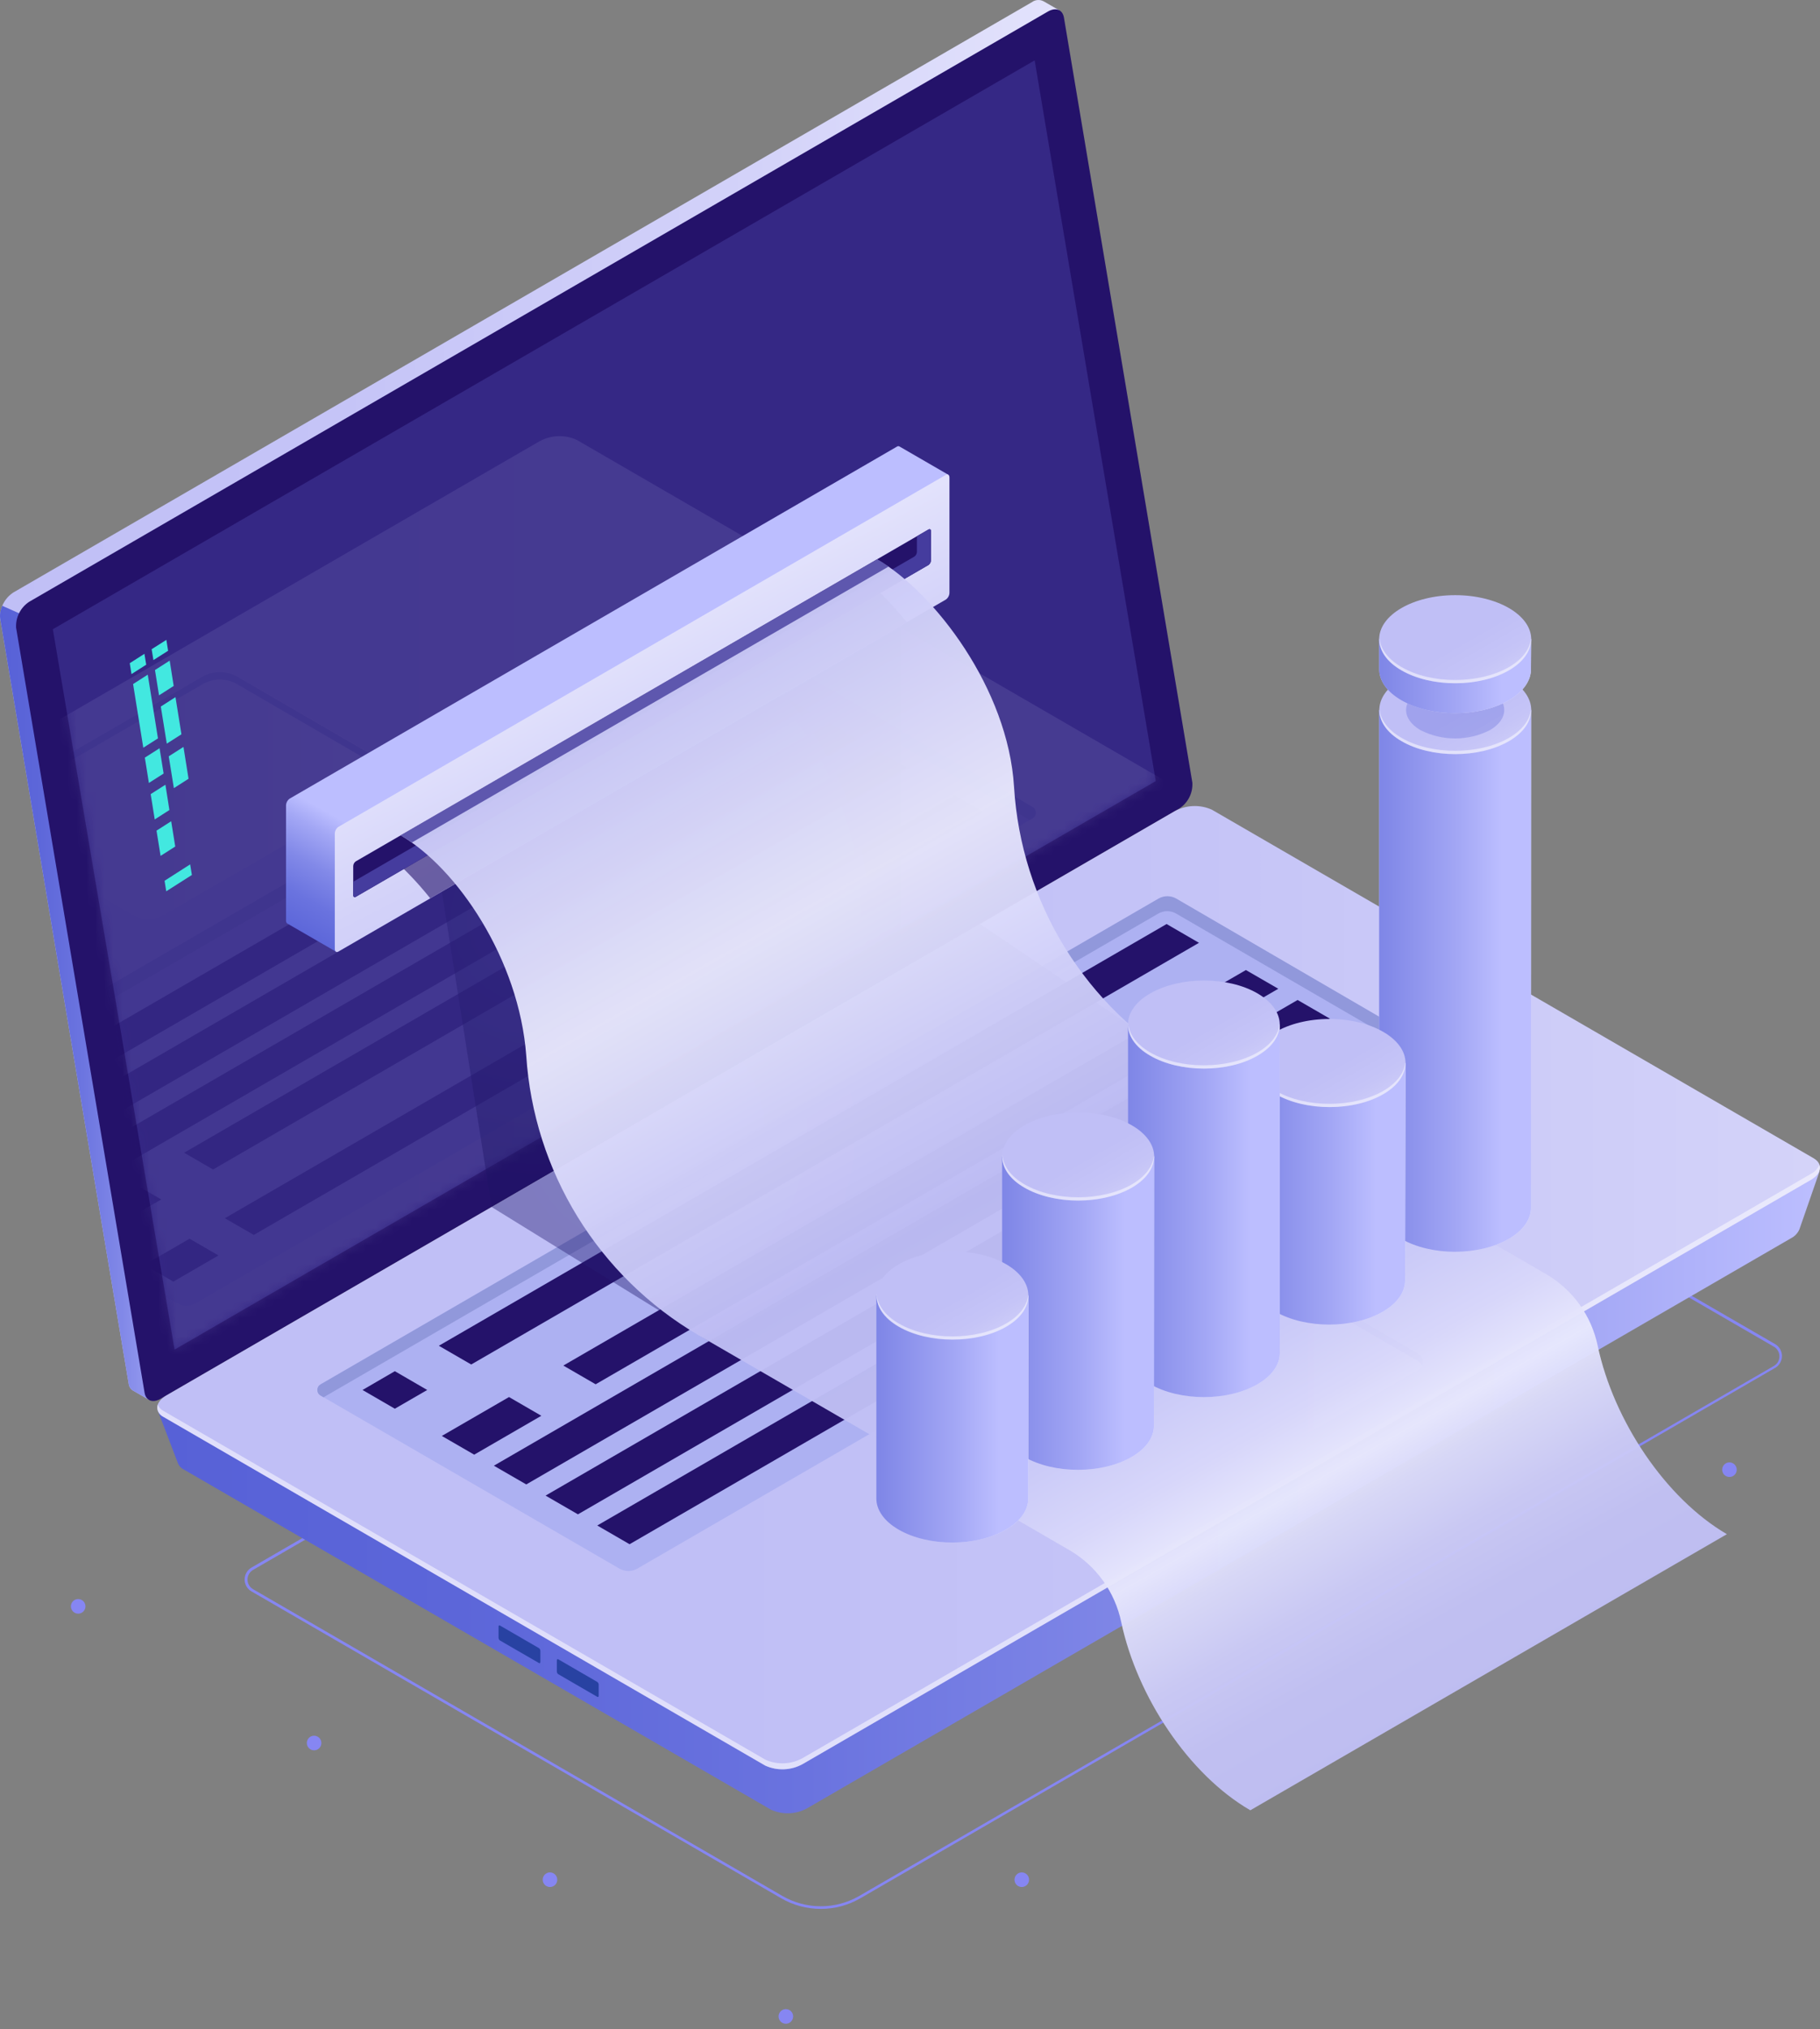
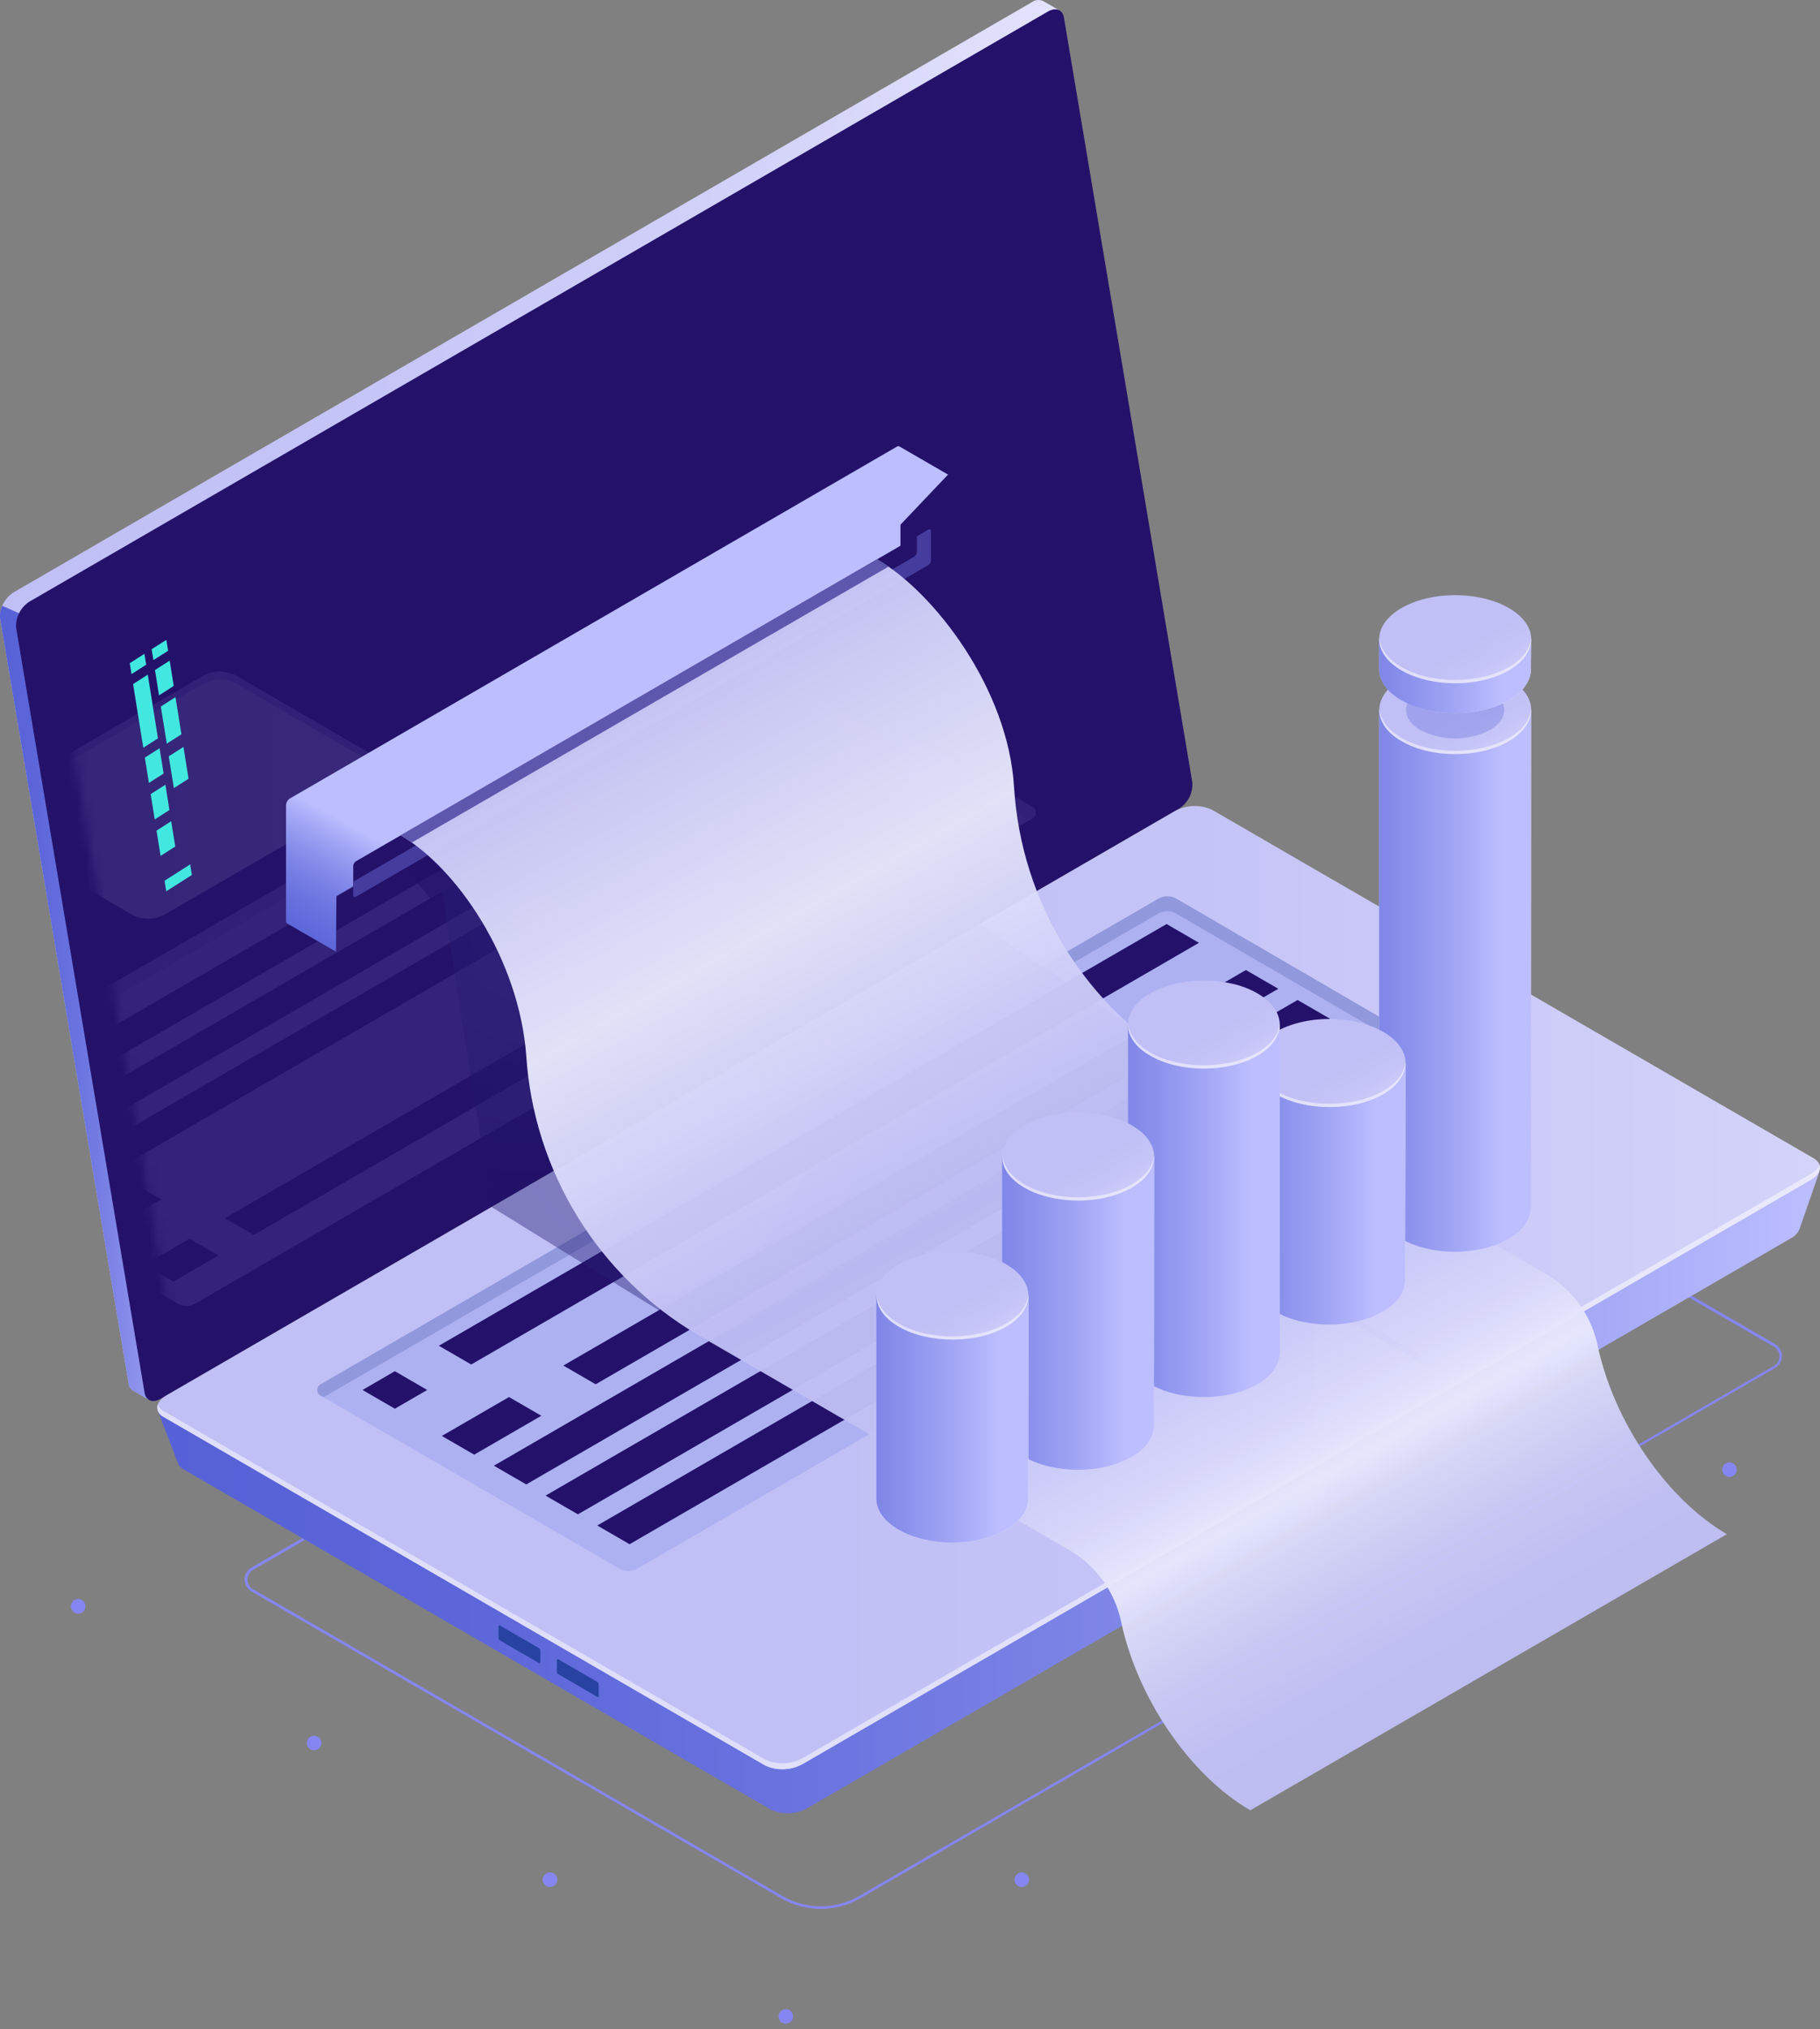
<svg xmlns="http://www.w3.org/2000/svg" width="201" height="224" viewBox="0 0 201 224" fill="none">
  <rect x="0" y="0" width="201" height="224" fill="#808080" stroke="none" />
  <g style="mix-blend-mode:lighten">
    <path d="M90.648 210.736C89.116 210.737 87.61 210.333 86.282 209.567L27.782 175.692C27.55 175.559 27.356 175.367 27.221 175.135C27.087 174.903 27.016 174.639 27.016 174.371C27.016 174.102 27.087 173.839 27.221 173.607C27.356 173.375 27.55 173.182 27.782 173.05L133.179 112.006L133.252 112.045L196.032 148.377C196.264 148.51 196.458 148.702 196.593 148.934C196.727 149.166 196.798 149.43 196.798 149.698C196.798 149.967 196.727 150.231 196.593 150.463C196.458 150.695 196.264 150.887 196.032 151.019L95.014 209.567C93.686 210.335 92.18 210.738 90.648 210.736ZM133.199 112.349L27.947 173.314C27.761 173.422 27.607 173.577 27.5 173.764C27.392 173.95 27.336 174.162 27.336 174.378C27.336 174.593 27.392 174.805 27.5 174.991C27.607 175.178 27.761 175.333 27.947 175.441L86.427 209.316C87.713 210.056 89.169 210.445 90.651 210.445C92.133 210.445 93.59 210.056 94.875 209.316L195.906 150.795C196.094 150.689 196.25 150.534 196.357 150.347C196.465 150.16 196.521 149.947 196.519 149.731C196.519 149.516 196.463 149.304 196.355 149.117C196.248 148.93 196.093 148.775 195.906 148.668L133.199 112.349Z" fill="#8686F2" />
  </g>
  <path d="M129.92 85.383L115.848 1.615L116.974 1.133L115.275 0.155C115.071 0.04 114.838 -0.013 114.604 0.003C114.37 0.018 114.146 0.101 113.958 0.241L1.476 65.407C1.002 65.713 0.617 66.14 0.36 66.643C0.103 67.147 -0.016 67.71 0.014 68.274L14.205 152.716C14.22 152.899 14.282 153.075 14.386 153.225C14.49 153.376 14.632 153.497 14.797 153.575L16.457 154.539L16.746 152.98L16.648 153.013L128.458 88.277C128.939 87.971 129.328 87.541 129.586 87.032C129.843 86.522 129.959 85.953 129.92 85.383Z" fill="url(#paint0_linear_531_56589)" />
  <path d="M2.101 67.7L0.258 66.881C0.048 67.314 -0.036 67.796 0.014 68.275L14.204 152.717C14.219 152.899 14.282 153.075 14.386 153.226C14.49 153.376 14.632 153.497 14.797 153.575L16.456 154.54L16.746 152.981L16.647 153.014L22.31 149.711L2.101 67.7Z" fill="url(#paint1_linear_531_56589)" />
  <path d="M130.222 89.268L17.733 154.421C16.864 154.923 16.12 154.633 15.969 153.761L1.778 69.292C1.748 68.728 1.867 68.165 2.124 67.661C2.381 67.158 2.766 66.731 3.24 66.425L115.735 1.272C116.605 0.77 117.342 1.061 117.5 1.933L131.684 86.401C131.717 86.966 131.599 87.53 131.342 88.034C131.085 88.538 130.698 88.964 130.222 89.268Z" fill="#24126A" />
  <g opacity="0.51">
-     <path d="M114.268 6.663L5.835 69.464L19.281 148.991L127.641 86.23L114.268 6.663Z" fill="#453C9E" />
-   </g>
+     </g>
  <path d="M200.964 129.272L194.827 132.489L133.265 96.817C132.629 96.528 131.934 96.394 131.236 96.423C130.539 96.453 129.858 96.647 129.248 96.989L23.055 158.463C22.034 157.895 17.405 155.662 17.405 155.662L19.65 161.535C19.774 161.843 20.009 162.093 20.309 162.235L85.143 199.782C85.779 200.073 86.473 200.209 87.171 200.18C87.869 200.152 88.55 199.959 89.16 199.617L197.81 136.69C198.218 136.483 198.541 136.139 198.725 135.719L200.964 129.272Z" fill="url(#paint2_linear_531_56589)" />
  <path d="M199.989 130.257L88.64 194.75C88.014 195.097 87.317 195.293 86.602 195.322C85.888 195.352 85.177 195.215 84.524 194.921L18.077 156.436C17.023 155.822 17.155 154.758 18.373 154.051L129.723 89.559C130.348 89.212 131.046 89.016 131.76 88.986C132.475 88.957 133.186 89.094 133.838 89.387L200.306 127.873C201.339 128.487 201.208 129.55 199.989 130.257Z" fill="url(#paint3_linear_531_56589)" />
  <path opacity="0.5" d="M199.989 129.596L88.639 194.088C88.014 194.435 87.316 194.631 86.602 194.661C85.888 194.691 85.176 194.554 84.524 194.26L18.076 155.775C17.777 155.626 17.542 155.372 17.418 155.061C17.335 155.331 17.357 155.623 17.479 155.878C17.601 156.132 17.814 156.331 18.076 156.435L84.524 194.921C85.176 195.214 85.888 195.351 86.602 195.322C87.316 195.292 88.014 195.096 88.639 194.749L199.989 130.257C200.812 129.781 201.128 129.14 200.924 128.585C200.747 129.026 200.414 129.386 199.989 129.596Z" fill="white" />
  <path d="M55.056 180.799V179.577C55.056 179.458 55.122 179.405 55.214 179.451L59.521 181.948C59.569 181.983 59.608 182.029 59.635 182.082C59.662 182.134 59.677 182.193 59.679 182.252V183.474C59.679 183.593 59.606 183.646 59.521 183.593L55.214 181.103C55.166 181.069 55.126 181.023 55.098 180.97C55.071 180.917 55.056 180.858 55.056 180.799Z" fill="#2842A2" />
  <path d="M61.497 184.529V183.3C61.497 183.188 61.569 183.135 61.655 183.181L65.961 185.678C66.009 185.712 66.048 185.757 66.075 185.808C66.103 185.86 66.118 185.917 66.119 185.976V187.204C66.119 187.317 66.047 187.376 65.961 187.323L61.655 184.826C61.607 184.792 61.568 184.748 61.541 184.696C61.513 184.645 61.498 184.588 61.497 184.529Z" fill="#2842A2" />
  <path d="M35.401 152.829L127.931 99.236C128.231 99.062 128.572 98.971 128.919 98.971C129.266 98.971 129.606 99.062 129.907 99.236L162.831 118.393C162.939 118.455 163.029 118.544 163.091 118.652C163.154 118.76 163.187 118.883 163.187 119.008C163.187 119.132 163.154 119.255 163.091 119.363C163.029 119.471 162.939 119.56 162.831 119.622L70.386 173.168C70.086 173.342 69.745 173.434 69.399 173.434C69.052 173.434 68.711 173.342 68.411 173.168L35.414 154.064C35.306 154.003 35.215 153.914 35.151 153.806C35.088 153.698 35.054 153.576 35.052 153.451C35.051 153.325 35.083 153.202 35.144 153.093C35.205 152.984 35.294 152.893 35.401 152.829Z" fill="#ADB1F2" />
  <path d="M35.401 154.066L35.73 154.258L127.918 100.857C128.218 100.683 128.559 100.591 128.906 100.591C129.253 100.591 129.593 100.683 129.893 100.857L162.508 119.782L162.837 119.591C162.946 119.529 163.035 119.44 163.098 119.332C163.161 119.224 163.194 119.101 163.194 118.976C163.194 118.851 163.161 118.729 163.098 118.621C163.035 118.513 162.946 118.424 162.837 118.362L129.913 99.205C129.613 99.031 129.272 98.94 128.925 98.94C128.579 98.94 128.238 99.031 127.938 99.205L35.401 152.831C35.293 152.894 35.203 152.984 35.141 153.092C35.079 153.2 35.046 153.323 35.046 153.449C35.046 153.574 35.079 153.697 35.141 153.805C35.203 153.914 35.293 154.004 35.401 154.066Z" fill="#9198DB" />
  <path d="M132.415 104.084L52.041 150.635L48.465 148.568L128.839 102.01L132.415 104.084Z" fill="#24126A" />
  <path d="M141.173 109.156L65.783 152.821L62.214 150.753L137.597 107.089L141.173 109.156Z" fill="#24126A" />
  <path d="M146.882 112.463L58.119 163.876L54.543 161.808L143.307 110.395L146.882 112.463Z" fill="#24126A" />
  <path d="M152.584 115.771L63.827 167.177L60.252 165.11L149.015 113.697L152.584 115.771Z" fill="#24126A" />
  <path d="M158.294 119.071L69.53 170.477L65.961 168.41L154.718 117.003L158.294 119.071Z" fill="#24126A" />
  <path d="M47.181 153.449L43.606 155.517L40.037 153.449L43.606 151.375L47.181 153.449Z" fill="#24126A" />
-   <path d="M59.785 156.297L52.37 160.59L48.794 158.523L56.216 154.229L59.785 156.297Z" fill="#24126A" />
+   <path d="M59.785 156.297L52.37 160.59L48.794 158.523L56.216 154.229Z" fill="#24126A" />
  <path d="M131.493 165.803L156.443 151.35C157.418 150.788 157.418 149.87 156.443 149.302L139.382 139.426C138.836 139.146 138.231 139 137.617 139C137.004 139 136.399 139.146 135.853 139.426L110.903 153.873C109.928 154.441 109.928 155.353 110.903 155.921L127.964 165.829C128.514 166.1 129.119 166.238 129.732 166.234C130.344 166.229 130.947 166.082 131.493 165.803Z" fill="url(#paint4_linear_531_56589)" />
  <path d="M110.903 154.712L135.853 140.258C136.401 139.984 137.005 139.841 137.617 139.841C138.23 139.841 138.834 139.984 139.382 140.258L156.443 150.167C156.699 150.309 156.911 150.519 157.056 150.775C157.313 150.279 157.115 149.724 156.443 149.328L139.382 139.452C138.836 139.172 138.231 139.026 137.617 139.026C137.004 139.026 136.399 139.172 135.853 139.452L110.903 153.899C110.244 154.289 110.027 154.844 110.29 155.339C110.427 155.073 110.64 154.855 110.903 154.712Z" fill="#9198DB" />
  <g opacity="0.11">
    <mask id="mask0_531_56589" style="mask-type:luminance" maskUnits="userSpaceOnUse" x="5" y="6" width="123" height="143">
      <path d="M114.262 6.663L5.83 69.464L19.276 148.991L127.636 86.23L114.262 6.663Z" fill="white" />
    </mask>
    <g mask="url(#mask0_531_56589)">
-       <path d="M129.848 89.424L18.486 153.917C17.859 154.265 17.16 154.461 16.445 154.491C15.729 154.521 15.017 154.383 14.364 154.089L-52.077 115.603C-53.131 114.989 -52.999 113.925 -51.781 113.218L59.562 48.726C60.188 48.378 60.887 48.181 61.603 48.152C62.318 48.122 63.031 48.26 63.684 48.554L130.125 87.04C131.165 87.654 131.047 88.718 129.848 89.424Z" fill="url(#paint5_linear_531_56589)" />
      <path d="M18.15 100.981L43.1 86.534C44.074 85.966 44.074 85.055 43.1 84.487L26.038 74.578C25.49 74.303 24.886 74.161 24.274 74.161C23.661 74.161 23.057 74.303 22.509 74.578L-2.441 89.058C-3.416 89.619 -3.416 90.538 -2.441 91.099L14.62 101.008C15.169 101.284 15.775 101.425 16.388 101.421C17.002 101.416 17.605 101.266 18.15 100.981Z" fill="url(#paint6_linear_531_56589)" />
      <path d="M-2.441 89.901L22.515 75.448C23.062 75.168 23.667 75.022 24.28 75.022C24.894 75.022 25.499 75.168 26.045 75.448L43.106 85.356C43.365 85.492 43.578 85.701 43.719 85.957C43.982 85.469 43.785 84.907 43.106 84.517L26.045 74.609C25.497 74.334 24.893 74.191 24.28 74.191C23.668 74.191 23.064 74.334 22.515 74.609L-2.441 89.062C-3.1 89.452 -3.31 90.007 -3.053 90.502C-2.909 90.249 -2.697 90.041 -2.441 89.901Z" fill="#9198DB" />
      <path d="M-13.405 123.569L79.145 69.976C79.445 69.802 79.786 69.711 80.133 69.711C80.48 69.711 80.82 69.802 81.121 69.976L114.045 89.1C114.153 89.163 114.242 89.253 114.305 89.361C114.367 89.47 114.4 89.593 114.4 89.718C114.4 89.843 114.367 89.966 114.305 90.074C114.242 90.183 114.153 90.273 114.045 90.335L21.581 143.902C21.28 144.076 20.939 144.167 20.593 144.167C20.246 144.167 19.905 144.076 19.605 143.902L-13.385 124.804C-13.494 124.744 -13.585 124.655 -13.649 124.548C-13.713 124.44 -13.748 124.318 -13.75 124.193C-13.752 124.067 -13.721 123.944 -13.661 123.834C-13.6 123.725 -13.512 123.634 -13.405 123.569Z" fill="#ADB1F2" />
      <path d="M-13.405 124.804L-13.076 124.996L79.112 71.595C79.412 71.421 79.753 71.329 80.1 71.329C80.446 71.329 80.787 71.421 81.087 71.595L113.708 90.527L114.038 90.335C114.146 90.273 114.235 90.183 114.298 90.074C114.36 89.966 114.393 89.843 114.393 89.718C114.393 89.593 114.36 89.47 114.298 89.361C114.235 89.253 114.146 89.163 114.038 89.1L81.114 69.976C80.813 69.802 80.473 69.711 80.126 69.711C79.779 69.711 79.438 69.802 79.138 69.976L-13.405 123.569C-13.513 123.632 -13.603 123.722 -13.665 123.83C-13.728 123.939 -13.76 124.062 -13.76 124.187C-13.76 124.312 -13.728 124.435 -13.665 124.543C-13.603 124.652 -13.513 124.742 -13.405 124.804Z" fill="#9198DB" />
      <path d="M105.445 87.798L24.834 134.488L28.027 136.331L108.639 89.648L105.445 87.798Z" fill="#24126A" />
-       <path d="M96.951 82.879L20.336 127.257L23.53 129.107L100.144 84.729L96.951 82.879Z" fill="#24126A" />
      <path d="M14.614 130.572L7.456 134.714L10.65 136.563L17.807 132.415L14.614 130.572Z" fill="#24126A" />
      <path d="M20.935 136.749L15.95 139.636L19.144 141.485L24.128 138.598L20.935 136.749Z" fill="#24126A" />
      <path d="M91.63 79.794L2.135 131.63L5.329 133.48L94.824 81.651L91.63 79.794Z" fill="#24126A" />
      <path d="M86.309 76.714L-3.185 128.55L0.008 130.4L89.503 78.564L86.309 76.714Z" fill="#24126A" />
      <path d="M80.989 73.632L-8.506 125.467L-5.319 127.317L84.176 75.481L80.989 73.632Z" fill="#24126A" />
    </g>
  </g>
  <path opacity="0.42" d="M78.275 148.059L54.293 133.249L108.223 102.01L133.673 119.179L78.275 148.059Z" fill="url(#paint7_radial_531_56589)" />
  <path opacity="0.42" d="M54.293 133.248L48.794 98.428L99.406 69.303V107.049L54.293 133.248Z" fill="url(#paint8_radial_531_56589)" />
  <path d="M104.7 52.393L99.346 49.295C99.306 49.269 99.259 49.255 99.211 49.255C99.163 49.255 99.117 49.269 99.076 49.295L31.983 88.17C31.863 88.257 31.765 88.371 31.697 88.503C31.628 88.635 31.591 88.781 31.588 88.93V101.639C31.585 101.694 31.593 101.749 31.613 101.8C31.632 101.851 31.662 101.898 31.7 101.937L37.106 105.061L37.153 98.924L99.05 63.068C99.17 62.981 99.268 62.867 99.336 62.735C99.405 62.603 99.442 62.457 99.445 62.309V57.929L104.7 52.393Z" fill="url(#paint9_linear_531_56589)" />
-   <path d="M104.463 66.188L37.37 105.05C37.153 105.176 36.975 105.05 36.975 104.746V92.043C36.976 91.895 37.013 91.748 37.082 91.616C37.15 91.484 37.249 91.37 37.37 91.284L104.463 52.422C104.68 52.296 104.858 52.422 104.858 52.726V65.429C104.855 65.577 104.818 65.724 104.75 65.855C104.681 65.987 104.583 66.101 104.463 66.188Z" fill="url(#paint10_linear_531_56589)" />
  <path opacity="0.6" d="M95.204 63.615L42.967 94.424C44.622 95.864 46.143 97.451 47.511 99.167L100.137 68.688C98.665 66.837 97.012 65.138 95.204 63.615Z" fill="#24126A" />
  <path d="M102.547 62.37L39.286 99.012C39.135 99.098 39.01 99.012 39.01 98.807V95.617C39.012 95.514 39.039 95.414 39.087 95.323C39.135 95.232 39.203 95.154 39.286 95.095L102.547 58.453C102.698 58.367 102.817 58.453 102.817 58.664V61.855C102.814 61.955 102.788 62.054 102.741 62.144C102.695 62.233 102.628 62.31 102.547 62.37Z" fill="#24126A" />
  <path d="M102.547 58.452L101.263 59.198V60.922C101.26 61.025 101.234 61.125 101.186 61.216C101.138 61.306 101.07 61.385 100.986 61.444L39.01 97.34V98.806C39.01 99.004 39.135 99.097 39.286 99.011L102.547 62.369C102.628 62.309 102.695 62.232 102.741 62.142C102.788 62.053 102.814 61.954 102.817 61.853V58.663C102.85 58.458 102.698 58.366 102.547 58.452Z" fill="#453C9E" />
  <path opacity="0.96" d="M138.085 199.849L190.717 169.369C183.928 165.406 178.206 156.818 176.455 148.594C176.115 146.946 175.433 145.388 174.453 144.022C173.472 142.656 172.216 141.513 170.765 140.667L131 117.633C125.54 114.482 120.945 110.02 117.627 104.649C114.309 99.278 112.372 93.164 111.989 86.856C111.331 76.043 103.198 65.407 96.877 61.755L44.244 92.22C50.48 95.827 57.335 105.921 58.119 116.55C58.531 122.851 60.476 128.955 63.783 134.328C67.09 139.701 71.659 144.179 77.09 147.372L118.139 171.153C119.588 172.001 120.843 173.145 121.823 174.511C122.803 175.876 123.486 177.433 123.829 179.08C125.574 187.311 131.296 195.918 138.085 199.849Z" fill="url(#paint11_linear_531_56589)" />
  <path opacity="0.8" d="M96.877 61.74L44.244 92.219C44.666 92.464 45.087 92.728 45.495 93.005L98.128 62.553C97.713 62.242 97.298 61.978 96.877 61.74Z" fill="#453C9E" />
  <path d="M169.1 78.408H152.315V133.329C152.315 134.577 153.131 135.819 154.771 136.77C158.064 138.666 163.331 138.666 166.624 136.77C168.263 135.819 169.08 134.577 169.08 133.329L169.1 78.408Z" fill="url(#paint12_linear_531_56589)" />
  <path d="M169.1 78.408H152.315V133.329C152.315 134.577 153.131 135.819 154.771 136.77C158.064 138.666 163.331 138.666 166.624 136.77C168.263 135.819 169.08 134.577 169.08 133.329L169.1 78.408Z" fill="url(#paint13_linear_531_56589)" />
  <path d="M166.643 81.823C163.351 83.726 158.05 83.726 154.791 81.823C151.531 79.921 151.498 76.849 154.791 74.947C158.083 73.044 163.351 73.051 166.643 74.947C169.936 76.843 169.923 79.928 166.643 81.823Z" fill="url(#paint14_linear_531_56589)" />
  <path opacity="0.3" d="M164.543 80.607C163.355 81.21 162.042 81.524 160.711 81.524C159.38 81.524 158.067 81.21 156.879 80.607C154.758 79.379 154.758 77.39 156.879 76.168C158.065 75.563 159.377 75.247 160.708 75.247C162.039 75.247 163.351 75.563 164.537 76.168C166.657 77.39 166.657 79.379 164.543 80.607Z" fill="url(#paint15_linear_531_56589)" />
  <path opacity="0.5" d="M166.643 81.46C163.351 83.362 158.05 83.362 154.79 81.46C153.23 80.561 152.42 79.386 152.347 78.203C152.262 79.524 153.072 80.845 154.79 81.823C158.083 83.726 163.351 83.726 166.643 81.823C168.362 80.826 169.172 79.511 169.086 78.203C169.013 79.386 168.204 80.561 166.643 81.46Z" fill="white" />
  <path d="M169.1 70.568H152.315V73.871C152.315 75.113 153.131 76.362 154.771 77.306C158.064 79.209 163.331 79.209 166.624 77.306C168.263 76.362 169.08 75.113 169.08 73.871L169.1 70.568Z" fill="url(#paint16_linear_531_56589)" />
  <path d="M169.1 70.568H152.315V73.871C152.315 75.113 153.131 76.362 154.771 77.306C158.064 79.209 163.331 79.209 166.624 77.306C168.263 76.362 169.08 75.113 169.08 73.871L169.1 70.568Z" fill="url(#paint17_linear_531_56589)" />
  <path d="M160.711 75.428C165.347 75.428 169.106 73.251 169.106 70.566C169.106 67.881 165.347 65.704 160.711 65.704C156.074 65.704 152.315 67.881 152.315 70.566C152.315 73.251 156.074 75.428 160.711 75.428Z" fill="url(#paint18_linear_531_56589)" />
  <path opacity="0.5" d="M166.643 73.644C163.351 75.546 158.05 75.546 154.79 73.644C153.23 72.746 152.42 71.57 152.347 70.387C152.262 71.708 153.072 73.029 154.79 74.007C158.083 75.903 163.351 75.903 166.643 74.007C168.362 73.01 169.172 71.695 169.086 70.387C169.014 71.57 168.204 72.746 166.643 73.644Z" fill="white" />
  <path d="M155.219 117.382H138.408V141.368C138.408 142.61 139.224 143.858 140.864 144.803C144.156 146.705 149.457 146.705 152.716 144.803C154.356 143.858 155.173 142.61 155.173 141.368L155.219 117.382Z" fill="url(#paint19_linear_531_56589)" />
  <path d="M155.219 117.382H138.408V141.368C138.408 142.61 139.224 143.858 140.864 144.803C144.156 146.705 149.457 146.705 152.716 144.803C154.356 143.858 155.173 142.61 155.173 141.368L155.219 117.382Z" fill="url(#paint20_linear_531_56589)" />
  <path d="M146.83 122.215C151.467 122.215 155.226 120.039 155.226 117.353C155.226 114.668 151.467 112.492 146.83 112.492C142.193 112.492 138.434 114.668 138.434 117.353C138.434 120.039 142.193 122.215 146.83 122.215Z" fill="url(#paint21_linear_531_56589)" />
  <path opacity="0.5" d="M152.762 120.434C149.47 122.336 144.169 122.336 140.91 120.434C139.349 119.535 138.539 118.36 138.467 117.177C138.381 118.498 139.191 119.82 140.91 120.797C144.202 122.693 149.503 122.693 152.762 120.797C154.481 119.8 155.291 118.485 155.205 117.177C155.133 118.36 154.323 119.535 152.762 120.434Z" fill="white" />
  <path d="M141.338 113.106H124.58V149.372C124.58 150.614 125.396 151.856 127.036 152.807C130.328 154.709 135.629 154.709 138.889 152.807C140.528 151.856 141.345 150.614 141.345 149.372L141.338 113.106Z" fill="url(#paint22_linear_531_56589)" />
  <path d="M141.338 113.106H124.58V149.372C124.58 150.614 125.396 151.856 127.036 152.807C130.328 154.709 135.629 154.709 138.889 152.807C140.528 151.856 141.345 150.614 141.345 149.372L141.338 113.106Z" fill="url(#paint23_linear_531_56589)" />
  <path d="M138.882 116.541C135.589 118.443 130.289 118.443 127.029 116.541C123.77 114.639 123.737 111.567 127.029 109.671C130.322 107.775 135.622 107.769 138.882 109.671C142.141 111.573 142.161 114.645 138.882 116.541Z" fill="url(#paint24_linear_531_56589)" />
  <path opacity="0.5" d="M138.882 116.187C135.589 118.082 130.289 118.082 127.029 116.187C125.468 115.282 124.658 114.112 124.586 112.93C124.5 114.251 125.31 115.572 127.029 116.543C130.321 118.446 135.622 118.446 138.882 116.543C140.6 115.552 141.41 114.231 141.325 112.93C141.252 114.112 140.442 115.282 138.882 116.187Z" fill="white" />
  <path d="M127.457 127.673H110.673V157.399C110.673 158.648 111.489 159.89 113.129 160.841C116.421 162.737 121.689 162.737 124.982 160.841C126.621 159.89 127.438 158.648 127.438 157.399L127.457 127.673Z" fill="url(#paint25_linear_531_56589)" />
  <path d="M127.457 127.673H110.673V157.399C110.673 158.648 111.489 159.89 113.129 160.841C116.421 162.737 121.689 162.737 124.982 160.841C126.621 159.89 127.438 158.648 127.438 157.399L127.457 127.673Z" fill="url(#paint26_linear_531_56589)" />
  <path d="M119.068 132.535C123.705 132.535 127.464 130.358 127.464 127.673C127.464 124.988 123.705 122.811 119.068 122.811C114.431 122.811 110.673 124.988 110.673 127.673C110.673 130.358 114.431 132.535 119.068 132.535Z" fill="url(#paint27_linear_531_56589)" />
  <path opacity="0.5" d="M125.001 130.751C121.708 132.653 116.44 132.653 113.148 130.751C111.587 129.846 110.777 128.677 110.705 127.494C110.619 128.815 111.429 130.137 113.148 131.114C116.44 133.01 121.708 133.01 125.001 131.114C126.719 130.117 127.529 128.796 127.444 127.494C127.371 128.677 126.555 129.846 125.001 130.751Z" fill="white" />
  <path d="M113.576 143.031H96.785V165.431C96.785 166.673 97.608 167.921 99.248 168.866C102.54 170.768 107.841 170.768 111.1 168.866C112.74 167.921 113.556 166.673 113.556 165.431L113.576 143.031Z" fill="url(#paint28_linear_531_56589)" />
  <path d="M113.576 143.031H96.785V165.431C96.785 166.673 97.608 167.921 99.248 168.866C102.54 170.768 107.841 170.768 111.1 168.866C112.74 167.921 113.556 166.673 113.556 165.431L113.576 143.031Z" fill="url(#paint29_linear_531_56589)" />
  <path d="M111.12 146.446C107.828 148.342 102.527 148.342 99.267 146.446C96.008 144.55 95.975 141.465 99.267 139.569C102.56 137.673 107.861 137.673 111.12 139.569C114.38 141.465 114.399 144.57 111.12 146.446Z" fill="url(#paint30_linear_531_56589)" />
  <path opacity="0.5" d="M111.12 146.111C107.828 148.013 102.527 148.013 99.267 146.111C97.707 145.206 96.897 144.037 96.824 142.854C96.739 144.175 97.549 145.497 99.267 146.474C102.56 148.37 107.86 148.37 111.12 146.474C112.839 145.477 113.648 144.162 113.563 142.854C113.484 144.037 112.681 145.213 111.12 146.111Z" fill="white" />
  <path d="M16.147 73.381L14.521 74.418L14.33 73.216L15.95 72.179L16.147 73.381Z" fill="#42E8E0" />
  <path d="M17.445 81.515L15.825 82.546L14.699 75.517L16.319 74.48L17.445 81.515Z" fill="#42E8E0" />
  <path d="M18.07 85.397L16.444 86.434L15.996 83.64L17.622 82.603L18.07 85.397Z" fill="#42E8E0" />
  <path d="M18.709 89.425L17.089 90.463L16.641 87.668L18.268 86.631L18.709 89.425Z" fill="#42E8E0" />
  <path d="M19.182 75.726L17.562 76.763L17.115 73.969L18.741 72.931L19.182 75.726Z" fill="#42E8E0" />
  <path d="M20.038 81.064L18.419 82.095L17.76 77.999L19.38 76.962L20.038 81.064Z" fill="#42E8E0" />
  <path d="M20.822 85.972L19.202 87.009L18.636 83.495L20.263 82.458L20.822 85.972Z" fill="#42E8E0" />
  <path d="M19.354 93.456L17.734 94.486L17.286 91.699L18.906 90.662L19.354 93.456Z" fill="#42E8E0" />
  <path d="M18.564 71.842L16.944 72.873L16.747 71.67L18.373 70.64L18.564 71.842Z" fill="#42E8E0" />
  <path d="M21.191 96.593L18.359 98.396L18.175 97.234L21 95.424L21.191 96.593Z" fill="#42E8E0" />
  <path d="M9.437 177.334C9.437 177.494 9.39 177.649 9.302 177.782C9.214 177.914 9.088 178.018 8.941 178.079C8.795 178.14 8.633 178.156 8.477 178.125C8.321 178.093 8.178 178.017 8.066 177.904C7.954 177.791 7.877 177.648 7.846 177.491C7.815 177.335 7.831 177.173 7.892 177.026C7.953 176.879 8.056 176.753 8.188 176.664C8.32 176.576 8.475 176.528 8.634 176.528C8.847 176.528 9.051 176.613 9.202 176.764C9.353 176.915 9.437 177.12 9.437 177.334Z" fill="#8686F2" />
  <path d="M191.804 162.248C191.804 162.407 191.757 162.563 191.668 162.696C191.58 162.828 191.455 162.932 191.308 162.993C191.161 163.054 191 163.069 190.844 163.038C190.688 163.007 190.545 162.931 190.432 162.818C190.32 162.705 190.244 162.562 190.213 162.405C190.182 162.249 190.197 162.087 190.258 161.94C190.319 161.792 190.422 161.666 190.554 161.578C190.686 161.489 190.842 161.442 191 161.442C191.106 161.442 191.21 161.463 191.308 161.503C191.405 161.544 191.494 161.603 191.569 161.678C191.643 161.753 191.702 161.842 191.743 161.94C191.783 162.037 191.804 162.142 191.804 162.248Z" fill="#8686F2" />
  <path d="M35.493 192.422C35.493 192.582 35.446 192.738 35.358 192.87C35.27 193.003 35.144 193.106 34.997 193.167C34.851 193.228 34.689 193.244 34.533 193.213C34.377 193.182 34.234 193.105 34.122 192.992C34.01 192.88 33.933 192.736 33.902 192.58C33.871 192.423 33.887 192.261 33.948 192.114C34.009 191.967 34.111 191.841 34.244 191.752C34.376 191.664 34.531 191.617 34.69 191.617C34.903 191.617 35.107 191.701 35.258 191.853C35.409 192.004 35.493 192.209 35.493 192.422Z" fill="#8686F2" />
  <path d="M61.543 207.513C61.543 207.673 61.496 207.829 61.407 207.961C61.319 208.094 61.194 208.197 61.047 208.258C60.9 208.319 60.738 208.335 60.583 208.304C60.427 208.273 60.284 208.196 60.171 208.083C60.059 207.97 59.982 207.827 59.951 207.671C59.92 207.514 59.936 207.352 59.997 207.205C60.058 207.058 60.161 206.932 60.293 206.843C60.425 206.755 60.58 206.707 60.739 206.707C60.952 206.707 61.157 206.792 61.307 206.943C61.458 207.095 61.543 207.3 61.543 207.513Z" fill="#8686F2" />
  <path d="M113.649 207.513C113.649 207.673 113.601 207.829 113.513 207.961C113.425 208.094 113.299 208.197 113.153 208.258C113.006 208.319 112.844 208.335 112.688 208.304C112.533 208.273 112.389 208.196 112.277 208.083C112.165 207.97 112.088 207.827 112.057 207.671C112.026 207.514 112.042 207.352 112.103 207.205C112.164 207.058 112.267 206.932 112.399 206.843C112.531 206.755 112.686 206.707 112.845 206.707C113.058 206.707 113.263 206.792 113.413 206.943C113.564 207.095 113.649 207.3 113.649 207.513Z" fill="#8686F2" />
  <path d="M87.593 222.6C87.594 222.76 87.548 222.917 87.46 223.05C87.372 223.184 87.247 223.288 87.1 223.35C86.953 223.412 86.791 223.428 86.634 223.397C86.478 223.366 86.334 223.289 86.221 223.176C86.109 223.063 86.032 222.919 86.001 222.762C85.97 222.605 85.987 222.443 86.048 222.295C86.11 222.148 86.214 222.022 86.347 221.934C86.48 221.846 86.636 221.799 86.796 221.801C87.007 221.801 87.21 221.885 87.359 222.035C87.509 222.185 87.593 222.388 87.593 222.6Z" fill="#8686F2" />
  <defs>
    <linearGradient id="paint0_linear_531_56589" x1="-0.005" y1="77.278" x2="129.946" y2="77.278" gradientUnits="userSpaceOnUse">
      <stop stop-color="#C0BFF6" />
      <stop offset="0.29" stop-color="#C5C4F7" />
      <stop offset="0.64" stop-color="#D3D2F9" />
      <stop offset="1" stop-color="#E9E9FD" />
    </linearGradient>
    <linearGradient id="paint1_linear_531_56589" x1="-0.006" y1="110.71" x2="22.31" y2="110.71" gradientUnits="userSpaceOnUse">
      <stop stop-color="#5761D7" />
      <stop offset="0.18" stop-color="#5C66D9" />
      <stop offset="0.39" stop-color="#6A73DF" />
      <stop offset="0.61" stop-color="#8289E8" />
      <stop offset="0.85" stop-color="#A3A7F5" />
      <stop offset="1" stop-color="#BCBEFF" />
    </linearGradient>
    <linearGradient id="paint2_linear_531_56589" x1="17.405" y1="148.29" x2="200.937" y2="148.29" gradientUnits="userSpaceOnUse">
      <stop stop-color="#5761D7" />
      <stop offset="0.18" stop-color="#5C66D9" />
      <stop offset="0.39" stop-color="#6A73DF" />
      <stop offset="0.61" stop-color="#8289E8" />
      <stop offset="0.85" stop-color="#A3A7F5" />
      <stop offset="1" stop-color="#BCBEFF" />
    </linearGradient>
    <linearGradient id="paint3_linear_531_56589" x1="79.072" y1="142.154" x2="262.703" y2="142.154" gradientUnits="userSpaceOnUse">
      <stop stop-color="#C0BFF6" />
      <stop offset="0.29" stop-color="#C5C4F7" />
      <stop offset="0.64" stop-color="#D3D2F9" />
      <stop offset="1" stop-color="#E9E9FD" />
    </linearGradient>
    <linearGradient id="paint4_linear_531_56589" x1="110.172" y1="152.611" x2="157.174" y2="152.611" gradientUnits="userSpaceOnUse">
      <stop stop-color="#C0BFF6" />
      <stop offset="0.29" stop-color="#C5C4F7" />
      <stop offset="0.64" stop-color="#D3D2F9" />
      <stop offset="1" stop-color="#E9E9FD" />
    </linearGradient>
    <linearGradient id="paint5_linear_531_56589" x1="8.918" y1="101.321" x2="192.549" y2="101.321" gradientUnits="userSpaceOnUse">
      <stop stop-color="#C0BFF6" />
      <stop offset="0.29" stop-color="#C5C4F7" />
      <stop offset="0.64" stop-color="#D3D2F9" />
      <stop offset="1" stop-color="#E9E9FD" />
    </linearGradient>
    <linearGradient id="paint6_linear_531_56589" x1="-3.172" y1="87.796" x2="43.831" y2="87.796" gradientUnits="userSpaceOnUse">
      <stop stop-color="#C0BFF6" />
      <stop offset="0.29" stop-color="#C5C4F7" />
      <stop offset="0.64" stop-color="#D3D2F9" />
      <stop offset="1" stop-color="#E9E9FD" />
    </linearGradient>
    <radialGradient id="paint7_radial_531_56589" cx="0" cy="0" r="1" gradientUnits="userSpaceOnUse" gradientTransform="translate(70.893 125.038) scale(52.646 52.813)">
      <stop stop-color="#2B237C" />
      <stop offset="1" stop-color="#180D5B" />
    </radialGradient>
    <radialGradient id="paint8_radial_531_56589" cx="0" cy="0" r="1" gradientUnits="userSpaceOnUse" gradientTransform="translate(59.376 101.276) scale(40.293 40.421)">
      <stop stop-color="#2B237C" />
      <stop offset="1" stop-color="#180D5B" />
    </radialGradient>
    <linearGradient id="paint9_linear_531_56589" x1="44.87" y1="112.949" x2="80.541" y2="48.922" gradientUnits="userSpaceOnUse">
      <stop stop-color="#5761D7" />
      <stop offset="0.04" stop-color="#5C66D9" />
      <stop offset="0.09" stop-color="#6A73DF" />
      <stop offset="0.14" stop-color="#8289E8" />
      <stop offset="0.19" stop-color="#A3A7F5" />
      <stop offset="0.22" stop-color="#BCBEFF" />
    </linearGradient>
    <linearGradient id="paint10_linear_531_56589" x1="88.475" y1="113.175" x2="64.729" y2="66.904" gradientUnits="userSpaceOnUse">
      <stop stop-color="#C0BFF6" />
      <stop offset="0.29" stop-color="#C5C4F7" />
      <stop offset="0.64" stop-color="#D3D2F9" />
      <stop offset="1" stop-color="#E9E9FD" />
    </linearGradient>
    <linearGradient id="paint11_linear_531_56589" x1="152.334" y1="196.46" x2="76.885" y2="63.195" gradientUnits="userSpaceOnUse">
      <stop stop-color="#C0BFF6" />
      <stop offset="0.08" stop-color="#C3C2F6" />
      <stop offset="0.13" stop-color="#CCCBF8" />
      <stop offset="0.18" stop-color="#DBDBFB" />
      <stop offset="0.21" stop-color="#E9E9FD" />
      <stop offset="0.26" stop-color="#D8D7FA" />
      <stop offset="0.32" stop-color="#CACAF8" />
      <stop offset="0.39" stop-color="#C2C1F6" />
      <stop offset="0.51" stop-color="#C0BFF6" />
      <stop offset="0.62" stop-color="#D0CFF9" />
      <stop offset="0.75" stop-color="#E9E9FD" />
      <stop offset="1" stop-color="#C0BFF6" />
    </linearGradient>
    <linearGradient id="paint12_linear_531_56589" x1="152.308" y1="108.279" x2="169.001" y2="108.279" gradientUnits="userSpaceOnUse">
      <stop stop-color="#C0BFF6" />
      <stop offset="0.49" stop-color="#D2D1F9" />
      <stop offset="1" stop-color="#E9E9FD" />
    </linearGradient>
    <linearGradient id="paint13_linear_531_56589" x1="133.601" y1="108.279" x2="165.86" y2="108.279" gradientUnits="userSpaceOnUse">
      <stop stop-color="#5761D7" />
      <stop offset="0.18" stop-color="#5C66D9" />
      <stop offset="0.39" stop-color="#6A73DF" />
      <stop offset="0.61" stop-color="#8289E8" />
      <stop offset="0.85" stop-color="#A3A7F5" />
      <stop offset="1" stop-color="#BCBEFF" />
    </linearGradient>
    <linearGradient id="paint14_linear_531_56589" x1="167.899" y1="74.95" x2="173.851" y2="85.272" gradientUnits="userSpaceOnUse">
      <stop stop-color="#C0BFF6" />
      <stop offset="0.29" stop-color="#C5C4F7" />
      <stop offset="0.64" stop-color="#D3D2F9" />
      <stop offset="1" stop-color="#E9E9FD" />
    </linearGradient>
    <linearGradient id="paint15_linear_531_56589" x1="170.014" y1="76.168" x2="173.856" y2="82.832" gradientUnits="userSpaceOnUse">
      <stop stop-color="#5761D7" />
      <stop offset="0.18" stop-color="#5C66D9" />
      <stop offset="0.39" stop-color="#6A73DF" />
      <stop offset="0.61" stop-color="#8289E8" />
      <stop offset="0.85" stop-color="#A3A7F5" />
      <stop offset="1" stop-color="#BCBEFF" />
    </linearGradient>
    <linearGradient id="paint16_linear_531_56589" x1="152.308" y1="74.644" x2="169.001" y2="74.644" gradientUnits="userSpaceOnUse">
      <stop stop-color="#C0BFF6" />
      <stop offset="0.49" stop-color="#D2D1F9" />
      <stop offset="1" stop-color="#E9E9FD" />
    </linearGradient>
    <linearGradient id="paint17_linear_531_56589" x1="133.601" y1="74.644" x2="165.86" y2="74.644" gradientUnits="userSpaceOnUse">
      <stop stop-color="#5761D7" />
      <stop offset="0.18" stop-color="#5C66D9" />
      <stop offset="0.39" stop-color="#6A73DF" />
      <stop offset="0.61" stop-color="#8289E8" />
      <stop offset="0.85" stop-color="#A3A7F5" />
      <stop offset="1" stop-color="#BCBEFF" />
    </linearGradient>
    <linearGradient id="paint18_linear_531_56589" x1="167.899" y1="67.134" x2="173.851" y2="77.456" gradientUnits="userSpaceOnUse">
      <stop stop-color="#C0BFF6" />
      <stop offset="0.29" stop-color="#C5C4F7" />
      <stop offset="0.64" stop-color="#D3D2F9" />
      <stop offset="1" stop-color="#E9E9FD" />
    </linearGradient>
    <linearGradient id="paint19_linear_531_56589" x1="138.427" y1="131.783" x2="155.12" y2="131.783" gradientUnits="userSpaceOnUse">
      <stop stop-color="#C0BFF6" />
      <stop offset="0.49" stop-color="#D2D1F9" />
      <stop offset="1" stop-color="#E9E9FD" />
    </linearGradient>
    <linearGradient id="paint20_linear_531_56589" x1="119.72" y1="131.783" x2="151.979" y2="131.783" gradientUnits="userSpaceOnUse">
      <stop stop-color="#5761D7" />
      <stop offset="0.18" stop-color="#5C66D9" />
      <stop offset="0.39" stop-color="#6A73DF" />
      <stop offset="0.61" stop-color="#8289E8" />
      <stop offset="0.85" stop-color="#A3A7F5" />
      <stop offset="1" stop-color="#BCBEFF" />
    </linearGradient>
    <linearGradient id="paint21_linear_531_56589" x1="153.956" y1="113.922" x2="159.907" y2="124.244" gradientUnits="userSpaceOnUse">
      <stop stop-color="#C0BFF6" />
      <stop offset="0.29" stop-color="#C5C4F7" />
      <stop offset="0.64" stop-color="#D3D2F9" />
      <stop offset="1" stop-color="#E9E9FD" />
    </linearGradient>
    <linearGradient id="paint22_linear_531_56589" x1="124.547" y1="133.67" x2="141.24" y2="133.67" gradientUnits="userSpaceOnUse">
      <stop stop-color="#C0BFF6" />
      <stop offset="0.49" stop-color="#D2D1F9" />
      <stop offset="1" stop-color="#E9E9FD" />
    </linearGradient>
    <linearGradient id="paint23_linear_531_56589" x1="105.839" y1="133.67" x2="138.099" y2="133.67" gradientUnits="userSpaceOnUse">
      <stop stop-color="#5761D7" />
      <stop offset="0.18" stop-color="#5C66D9" />
      <stop offset="0.39" stop-color="#6A73DF" />
      <stop offset="0.61" stop-color="#8289E8" />
      <stop offset="0.85" stop-color="#A3A7F5" />
      <stop offset="1" stop-color="#BCBEFF" />
    </linearGradient>
    <linearGradient id="paint24_linear_531_56589" x1="140.006" y1="109.671" x2="145.957" y2="119.993" gradientUnits="userSpaceOnUse">
      <stop stop-color="#C0BFF6" />
      <stop offset="0.29" stop-color="#C5C4F7" />
      <stop offset="0.64" stop-color="#D3D2F9" />
      <stop offset="1" stop-color="#E9E9FD" />
    </linearGradient>
    <linearGradient id="paint25_linear_531_56589" x1="110.666" y1="144.967" x2="127.359" y2="144.967" gradientUnits="userSpaceOnUse">
      <stop stop-color="#C0BFF6" />
      <stop offset="0.49" stop-color="#D2D1F9" />
      <stop offset="1" stop-color="#E9E9FD" />
    </linearGradient>
    <linearGradient id="paint26_linear_531_56589" x1="91.959" y1="144.967" x2="124.218" y2="144.967" gradientUnits="userSpaceOnUse">
      <stop stop-color="#5761D7" />
      <stop offset="0.18" stop-color="#5C66D9" />
      <stop offset="0.39" stop-color="#6A73DF" />
      <stop offset="0.61" stop-color="#8289E8" />
      <stop offset="0.85" stop-color="#A3A7F5" />
      <stop offset="1" stop-color="#BCBEFF" />
    </linearGradient>
    <linearGradient id="paint27_linear_531_56589" x1="126.062" y1="124.238" x2="132.013" y2="134.56" gradientUnits="userSpaceOnUse">
      <stop stop-color="#C0BFF6" />
      <stop offset="0.29" stop-color="#C5C4F7" />
      <stop offset="0.64" stop-color="#D3D2F9" />
      <stop offset="1" stop-color="#E9E9FD" />
    </linearGradient>
    <linearGradient id="paint28_linear_531_56589" x1="96.785" y1="156.665" x2="113.477" y2="156.665" gradientUnits="userSpaceOnUse">
      <stop stop-color="#C0BFF6" />
      <stop offset="0.49" stop-color="#D2D1F9" />
      <stop offset="1" stop-color="#E9E9FD" />
    </linearGradient>
    <linearGradient id="paint29_linear_531_56589" x1="78.077" y1="156.665" x2="110.336" y2="156.665" gradientUnits="userSpaceOnUse">
      <stop stop-color="#5761D7" />
      <stop offset="0.18" stop-color="#5C66D9" />
      <stop offset="0.39" stop-color="#6A73DF" />
      <stop offset="0.61" stop-color="#8289E8" />
      <stop offset="0.85" stop-color="#A3A7F5" />
      <stop offset="1" stop-color="#BCBEFF" />
    </linearGradient>
    <linearGradient id="paint30_linear_531_56589" x1="112.118" y1="139.595" x2="118.069" y2="149.918" gradientUnits="userSpaceOnUse">
      <stop stop-color="#C0BFF6" />
      <stop offset="0.29" stop-color="#C5C4F7" />
      <stop offset="0.64" stop-color="#D3D2F9" />
      <stop offset="1" stop-color="#E9E9FD" />
    </linearGradient>
  </defs>
</svg>